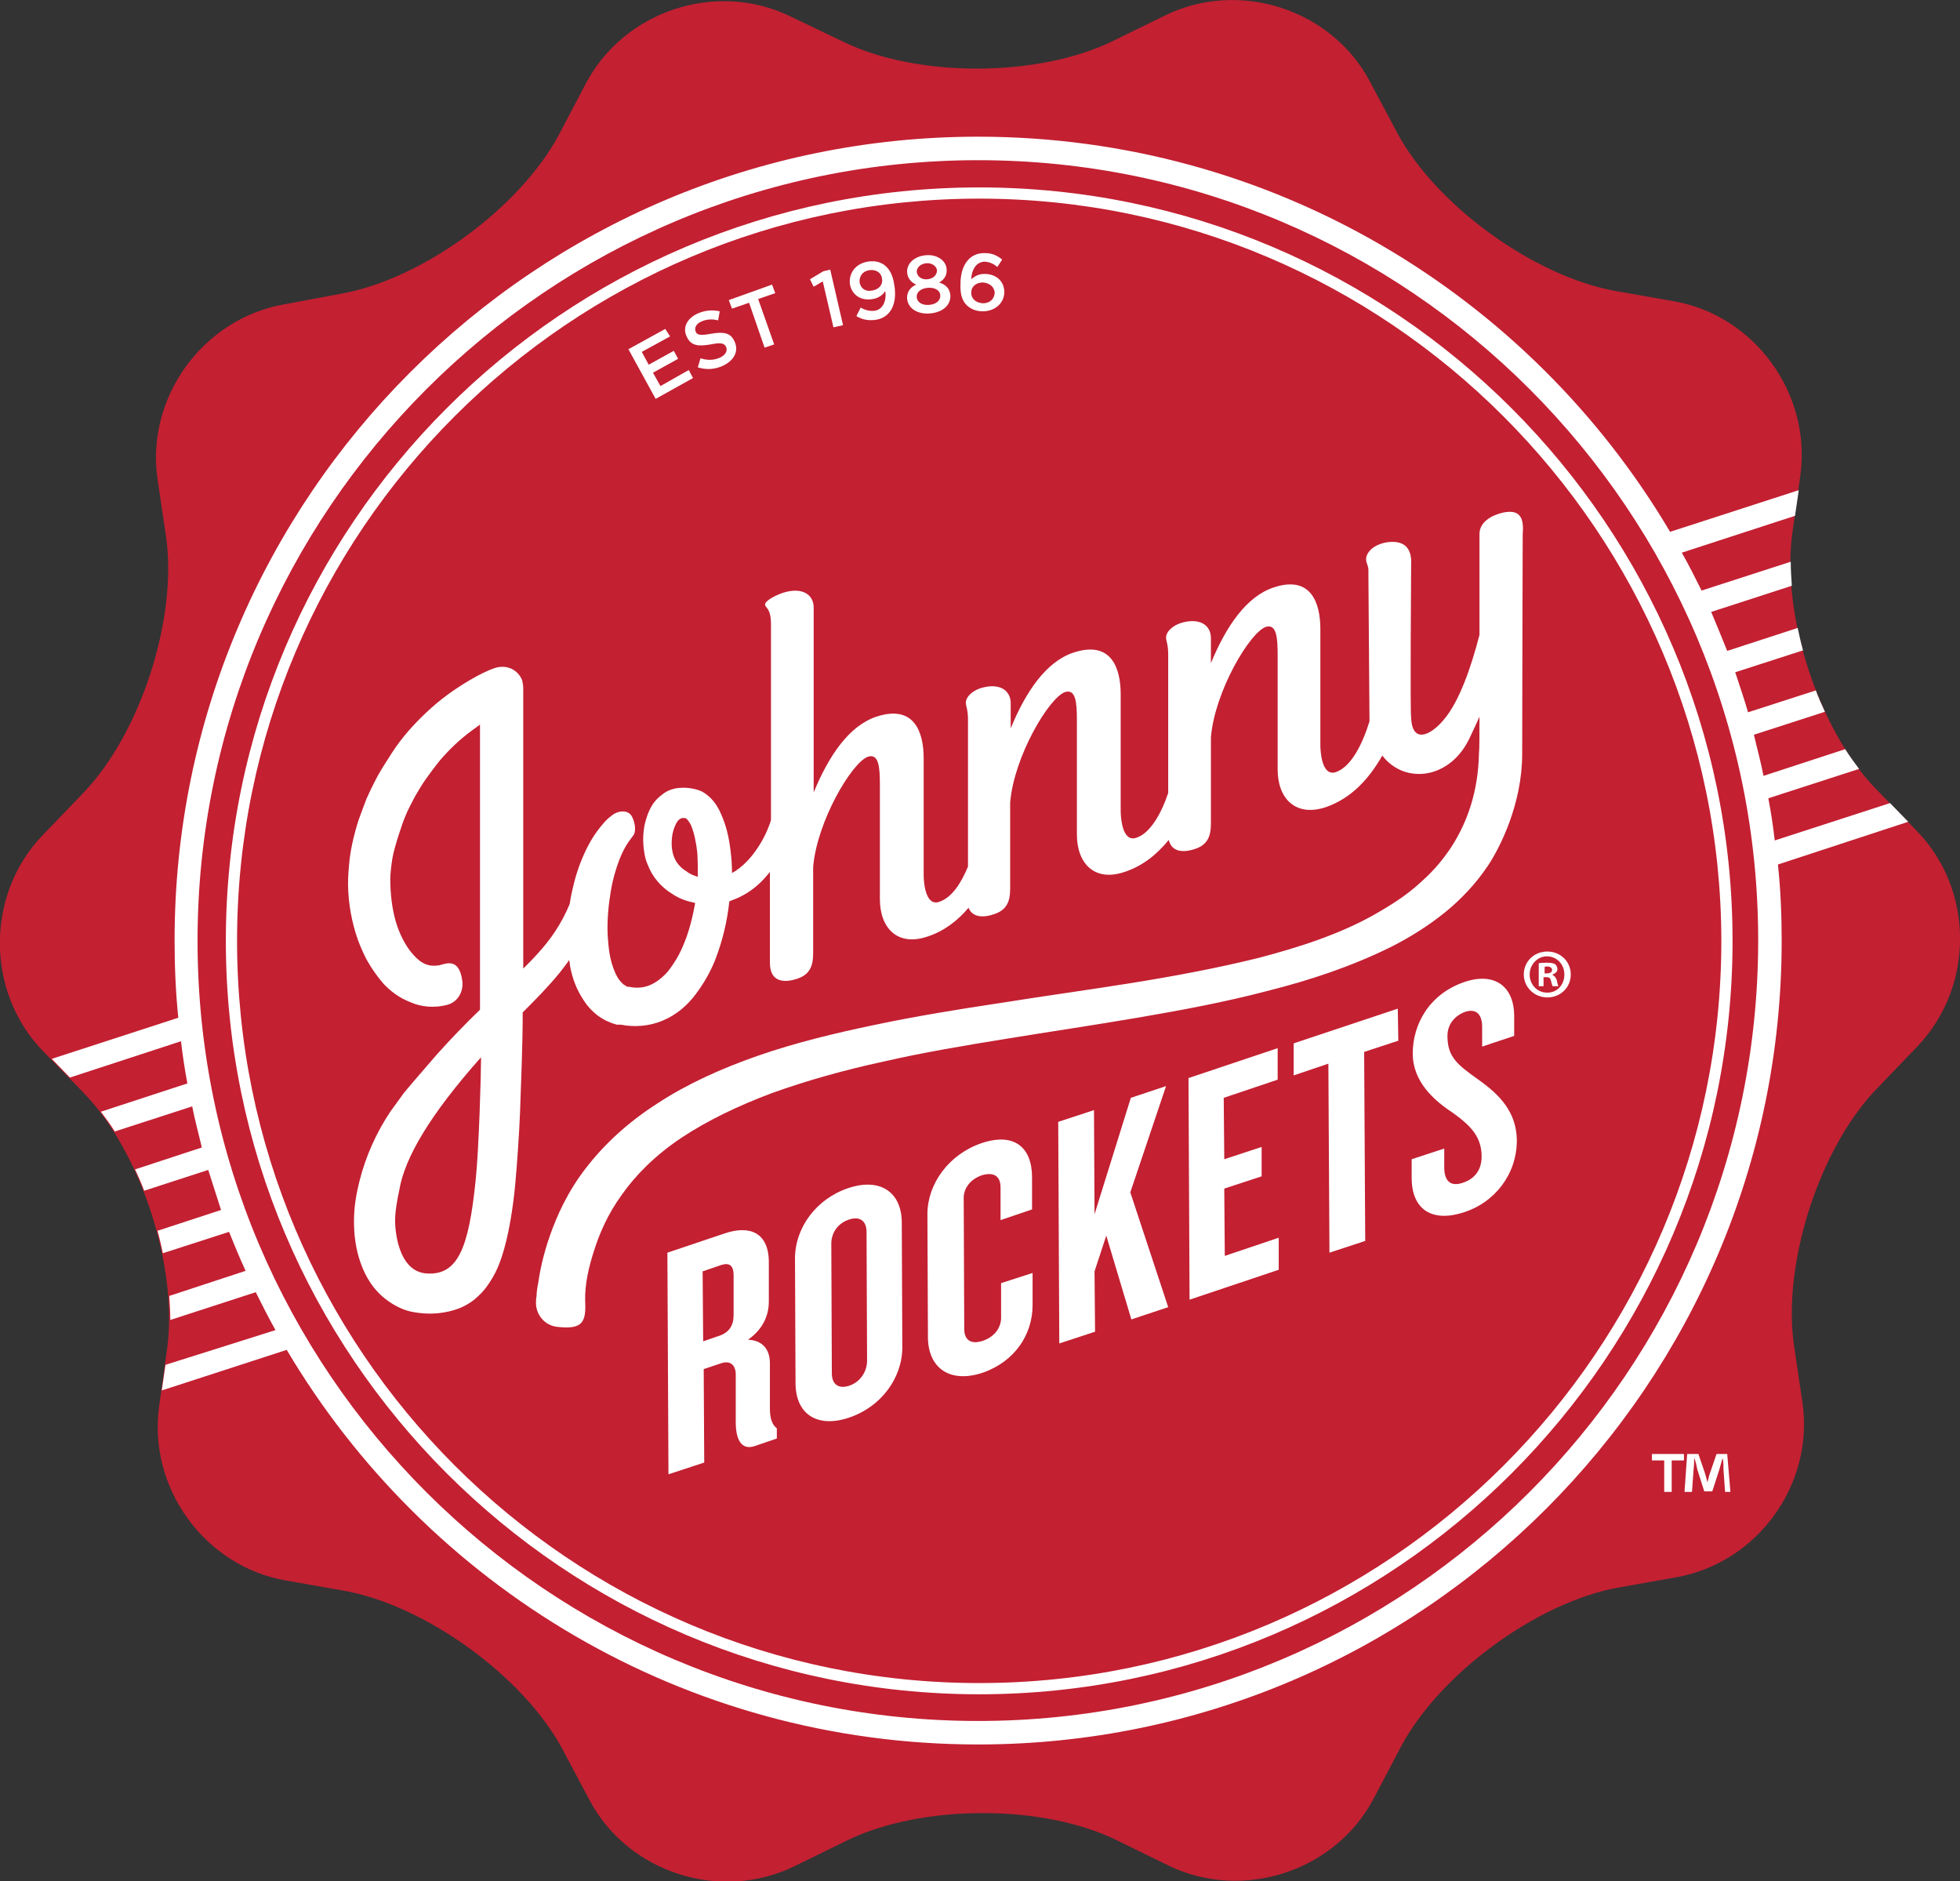
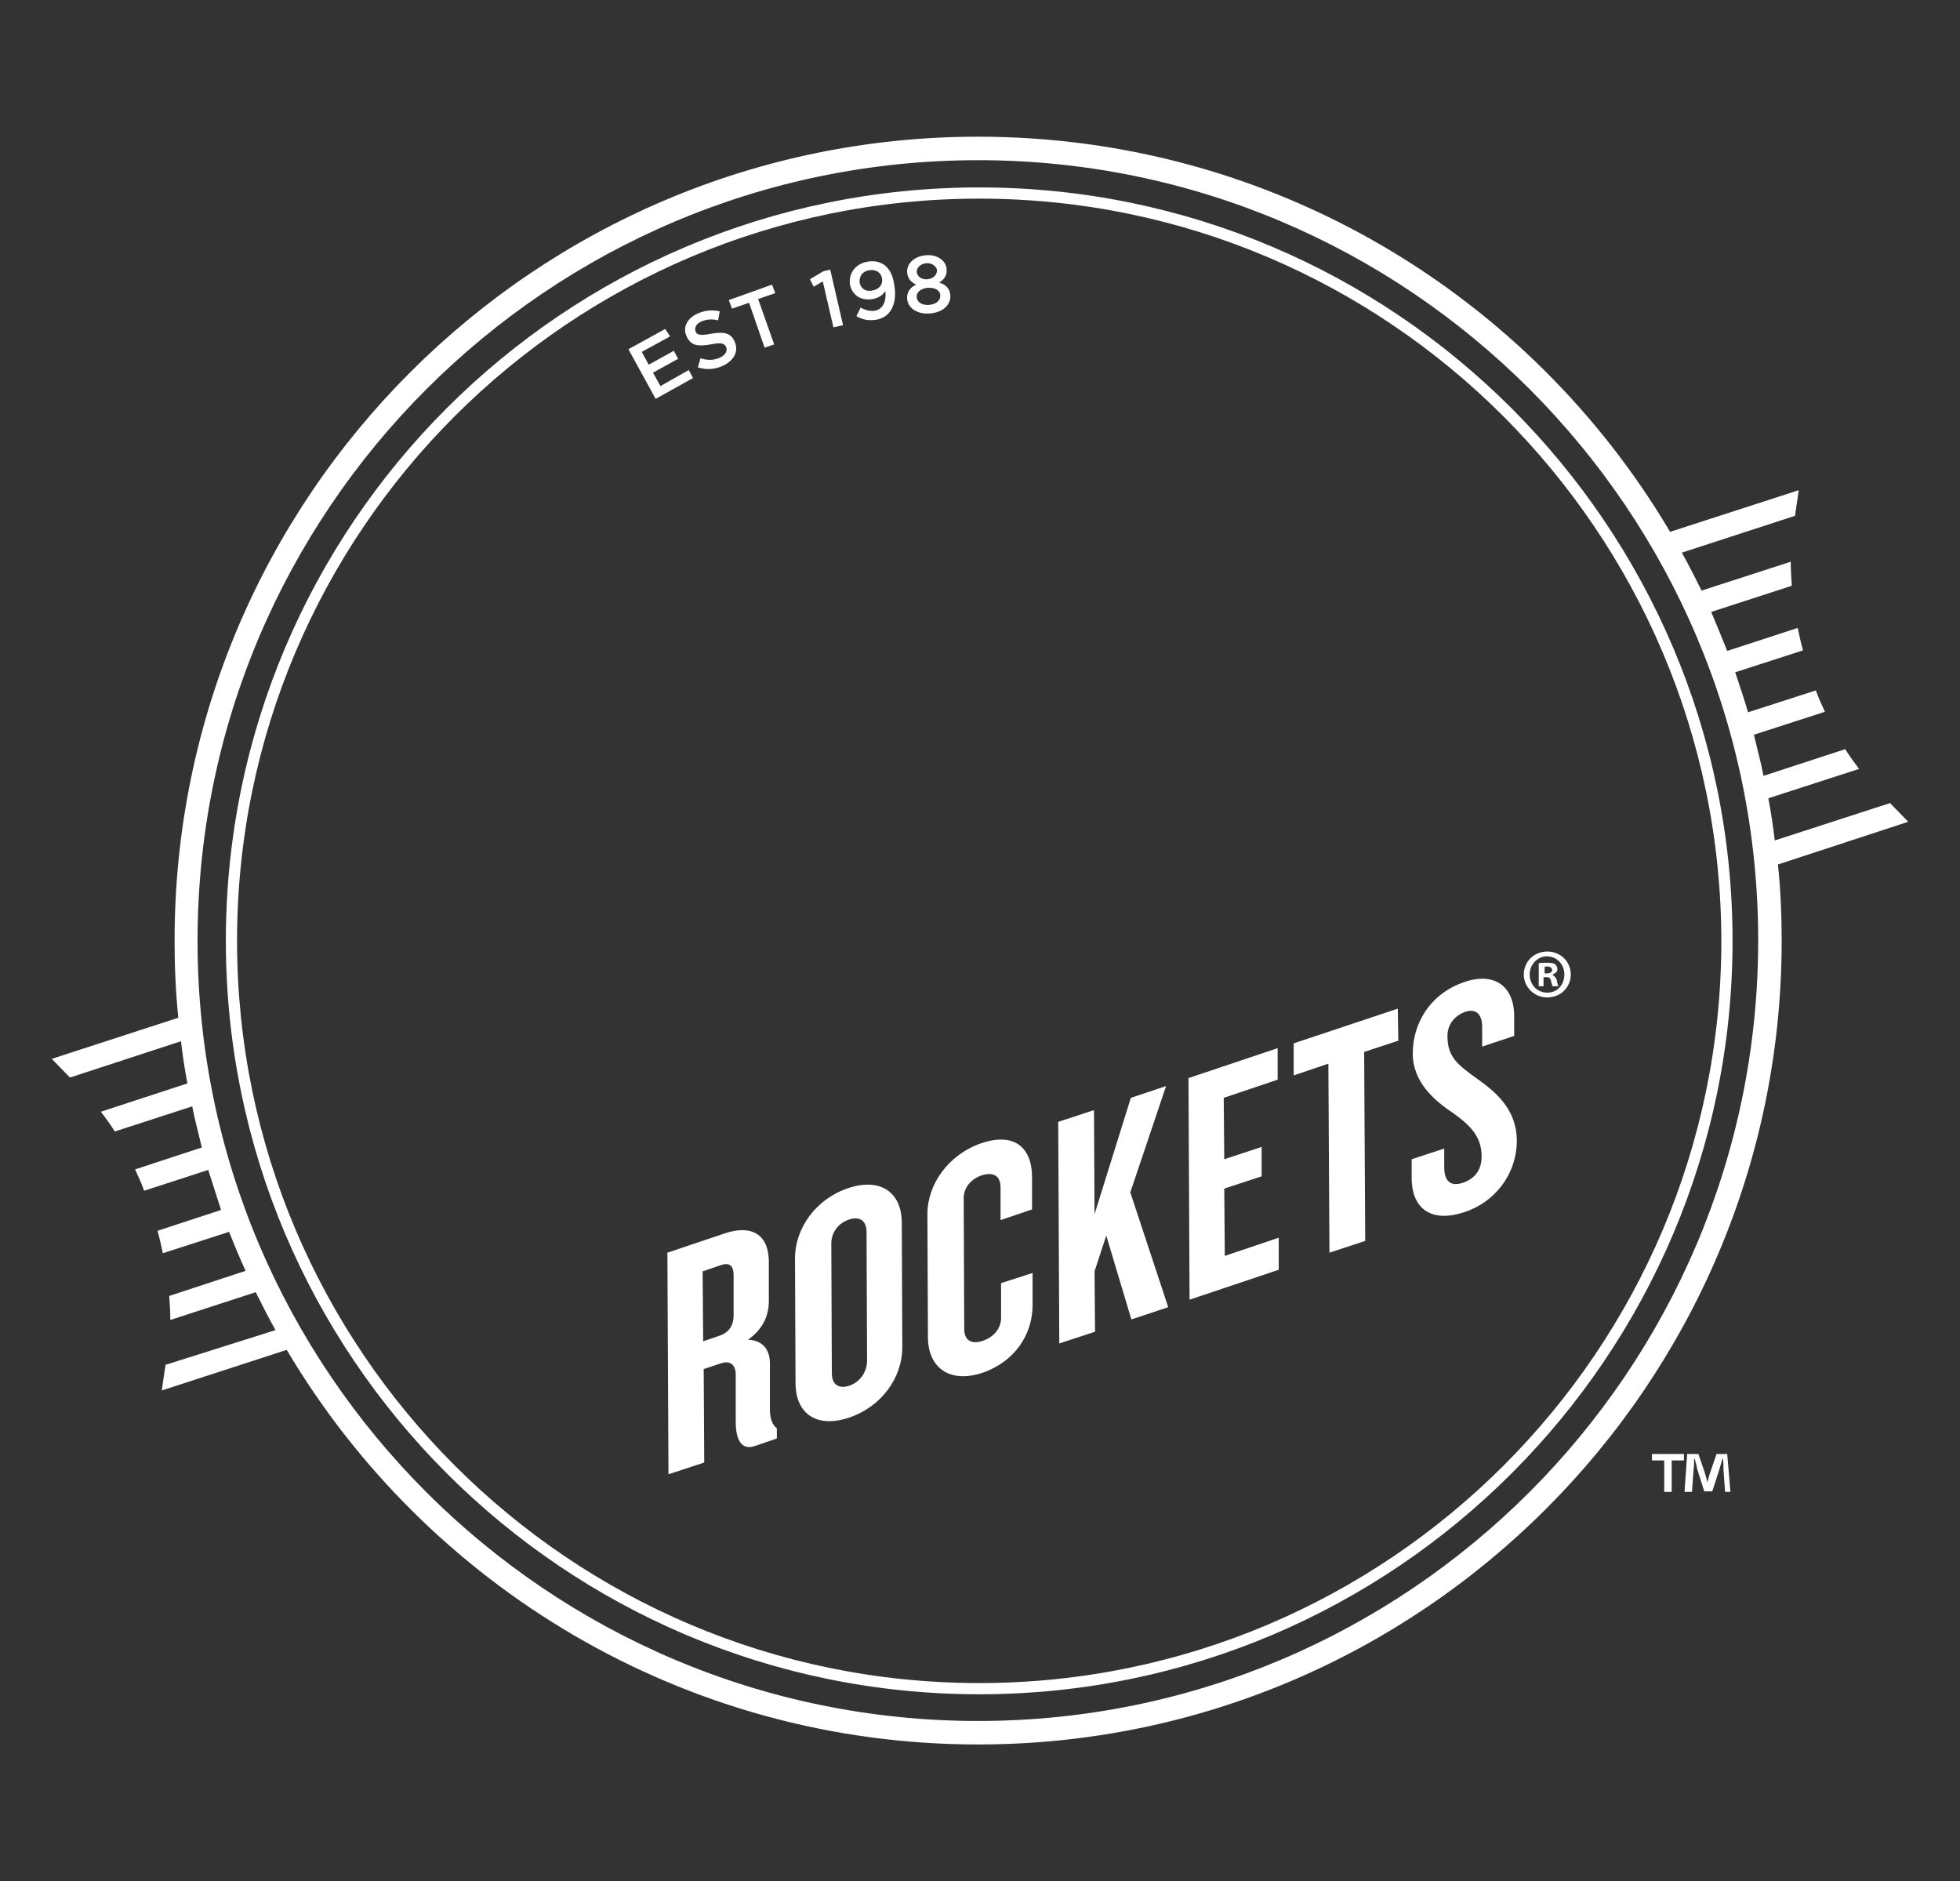
<svg xmlns="http://www.w3.org/2000/svg" version="1.1" id="Logo" x="0px" y="0px" viewBox="0 0 367.1 352.3" style="enable-background:new 0 0 367.1 352.3;" xml:space="preserve">
  <rect x="0" y="0" width="367.1" height="352.3" fill="#333333" stroke="none" />
  <style type="text/css">
	.st0{fill:#C32032;}
	.st1{fill:#FFFFFF;}
</style>
  <g>
-     <path class="st0" d="M157.9,7.8c13.9,6.8,36.6,6.7,50.5-0.1l9.8-4.8c13.9-6.8,31.2-1.2,38.4,12.4l5.1,9.6   c7.3,13.6,25.7,26.9,40.9,29.6l10.8,1.9c15.2,2.6,25.9,17.3,23.8,32.6l-1.5,10.8c-2.1,15.3,4.9,36.9,15.7,48l7.6,7.8   c10.8,11.1,10.8,29.2,0.1,40.4l-7.6,7.9c-10.7,11.1-17.7,32.7-15.5,48l1.6,10.8c2.2,15.3-8.4,30-23.7,32.7l-10.7,1.9   c-15.2,2.7-33.5,16.1-40.8,29.8l-5.1,9.7c-7.2,13.7-24.5,19.3-38.4,12.6l-9.8-4.8c-13.9-6.8-36.6-6.7-50.5,0.1l-9.8,4.8   c-13.9,6.8-31.2,1.2-38.4-12.4l-5.1-9.6c-7.3-13.6-25.7-26.9-40.9-29.6l-10.8-1.9c-15.2-2.6-25.9-17.3-23.8-32.6l1.5-10.8   c2.1-15.3-4.9-36.9-15.7-48l-7.6-7.8C-2.7,185.7-2.7,167.5,8,156.4l7.6-7.9c10.7-11.1,17.7-32.7,15.5-48l-1.6-10.8   C27.3,74.4,38,59.7,53.2,57L63.9,55c15.2-2.7,33.5-16.1,40.8-29.8l5.1-9.7C117,2,134.2-3.7,148.1,3.1L157.9,7.8z" />
    <g>
      <path class="st1" d="M183.4,317.3c-77.8,0-141.1-63.3-141.1-141.1S105.5,35.1,183.4,35.1c77.8,0,141.1,63.3,141.1,141.1    S261.2,317.3,183.4,317.3z M183.4,37.2c-76.6,0-139,62.3-139,139c0,76.6,62.3,139,139,139c76.6,0,139-62.3,139-139    C322.3,99.6,260,37.2,183.4,37.2z" />
    </g>
    <g>
      <path class="st1" d="M125.5,63l-5.3,2.9l1.3,2.4l4.7-2.6l0.8,1.5l-4.7,2.6l1.4,2.5l5.3-3l0.8,1.5l-7,3.9l-5.1-9.3l6.9-3.8    L125.5,63z" />
      <path class="st1" d="M133.2,62.5c2.3-0.4,3.7-0.2,4.4,1.5c0.8,1.8-0.1,3.5-2.2,4.5c-1.5,0.7-3.1,0.8-4.7,0.3l0.5-1.7    c1.3,0.4,2.4,0.4,3.6-0.1c1.1-0.5,1.5-1.3,1.2-2c-0.3-0.7-0.9-0.9-2.9-0.5c-2.3,0.4-3.7,0.3-4.5-1.5c-0.8-1.7,0.1-3.4,2.1-4.3    c1.4-0.6,2.7-0.7,4.1-0.4l-0.3,1.7c-1.2-0.3-2.2-0.2-3.1,0.2c-1,0.4-1.4,1.2-1.1,1.9C130.5,62.7,131.1,62.9,133.2,62.5z" />
      <path class="st1" d="M145,64.5l-1.8,0.6l-2.9-8.4l-3.2,1.1l-0.6-1.6l8.1-2.9l0.6,1.6l-3.2,1.1L145,64.5z" />
      <path class="st1" d="M154.2,50.8l1.3-0.3l2.4,10.4l-1.8,0.4l-2-8.6l-1.7,1l-0.7-1.4L154.2,50.8z" />
      <path class="st1" d="M164,59.9c-1.5,0.2-2.6-0.1-3.6-0.7l0.8-1.6c0.9,0.5,1.7,0.7,2.6,0.6c1.5-0.2,2.3-1.8,2-3.7    c-0.4,0.7-1.2,1.3-2.3,1.5c-2.2,0.4-3.9-0.7-4.3-2.7c-0.3-2.1,1-3.9,3.3-4.3c1.3-0.2,2.2,0,3.1,0.6c0.9,0.7,1.6,1.7,1.9,3.8    C168.1,56.9,166.8,59.5,164,59.9z M162.8,50.6c-1.3,0.2-1.9,1.2-1.8,2.3c0.2,1.1,1.1,1.8,2.4,1.5c1.3-0.2,2-1.2,1.8-2.2    C165.1,51.1,164.1,50.4,162.8,50.6z" />
      <path class="st1" d="M174.2,58.7c-2.3,0.2-4.1-0.9-4.3-2.7c-0.1-1.3,0.6-2.2,1.7-2.7c-0.9-0.4-1.6-1.1-1.7-2.3    c-0.1-1.6,1.3-3,3.5-3.2c2.1-0.2,3.8,1,3.9,2.6c0.1,1.2-0.5,2-1.4,2.5c1.2,0.4,2,1.1,2.1,2.4C178.1,57.2,176.5,58.5,174.2,58.7z     M173.5,49.3c-1.1,0.1-1.8,0.8-1.8,1.6c0.1,0.9,0.9,1.5,2,1.4c1.1-0.1,1.8-0.8,1.8-1.7C175.4,49.9,174.6,49.2,173.5,49.3z     M173.8,53.9c-1.3,0.1-2.2,0.8-2.1,1.8c0.1,0.9,1,1.5,2.3,1.4c1.4-0.1,2.2-0.9,2.1-1.8C176.1,54.4,175.1,53.8,173.8,53.9z" />
-       <path class="st1" d="M186.8,50c-0.7-0.6-1.4-0.9-2.3-1c-1.6,0-2.5,1.4-2.6,3.3c0.6-0.5,1.3-1,2.5-1c2.1,0,3.7,1.3,3.7,3.4    c0,2.1-1.8,3.6-4,3.6c-1.3,0-2.2-0.4-3-1.1c-0.8-0.8-1.3-1.9-1.2-4.1c0-3.3,1.6-5.8,4.6-5.7c1.4,0,2.3,0.5,3.2,1.2L186.8,50z     M184.1,52.9c-1.3,0-2.2,0.8-2.2,1.9c0,1.1,0.8,1.9,2.2,2c1.3,0,2.1-0.8,2.2-1.9C186.3,53.8,185.4,53,184.1,52.9z" />
    </g>
    <path class="st1" d="M144.2,263.8l0-8.5c0-2.6-1.4-4.3-4.1-4.4c2.7-1.9,3.9-4.4,3.9-7.2l0-7.3c0-5.6-3.6-7-8.3-5.4l-10.7,3.6   l0.2,41.5l6.7-2.2l-0.1-17.5l3.3-1.1c1.8-0.6,2.7,0.5,2.7,2.1l0,8.9c0,3.2,1,5.4,3.6,4.5l4.1-1.4l0-1.9   C144.6,266.8,144.2,265.6,144.2,263.8z M134.9,250.1l-3.2,1.1l-0.1-13.1l3.5-1.2c1.6-0.5,2.3,0.2,2.3,1.9l0,7.5   C137.4,248.3,136.5,249.5,134.9,250.1z M158.9,222.5c-6,2-10,7.4-10,13.2l0.1,23.3c0,5.8,4,8.5,10,6.5c6-2,10-7.4,10-13.2   l-0.1-23.3C168.9,223.3,164.9,220.5,158.9,222.5z M159.1,259.5c-2.1,0.7-3.3-0.3-3.3-2.3l-0.1-24.3c0-2,1.2-3.8,3.3-4.5   c2.1-0.7,3.3,0.3,3.3,2.3l0.1,24.3C162.3,257,161.1,258.8,159.1,259.5z M193.4,238.4l0,6c0,5.5-3.3,10.6-9.4,12.7   c-6.1,2-10.1-0.9-10.2-6.5l-0.1-23.2c0-5.7,4-11.2,10.1-13.3c6.2-2.1,9.5,0.8,9.5,6.4l0,6l-5.9,2l0-6.1c0-2-1.1-3-3.5-2.3   c-2.3,0.8-3.5,2.6-3.4,4.5l0.1,24.3c0,1.9,1.1,3,3.5,2.2c2.3-0.8,3.5-2.6,3.4-4.6l0-6.2L193.4,238.4z M211.7,223.3l7.1,21.5   l-6.9,2.3l-4.7-15.7l-2.2,6.7l0.1,11.3l-6.7,2.2l-0.2-41.5l6.7-2.2l0.1,19.5l6.8-21.8l6.6-2.2L211.7,223.3z M239.5,231.8l0,6   l-16.7,5.6l-0.2-41.5l16.7-5.6l0,5.9l-10.1,3.4l0.1,11.5l7-2.3l0,5.5l-7,2.3l0.1,12.6L239.5,231.8z M261.9,194.9l-6.4,2.1l0.2,35.4   l-6.7,2.2l-0.2-35.4l-6.5,2.2l0-6l19.5-6.5L261.9,194.9z M284.1,213.5c0,6.6-4.3,11.7-9.8,13.5c-6,2-9.8-0.4-9.9-6.2l0-3.7l6.1-2   l0,3.5c0,2.6,1.2,3.7,3.5,2.9c2.4-0.8,3.5-2.6,3.5-4.9c0-3.6-1.9-5.7-5.4-8.2c-3.5-2.3-7.5-5.8-7.5-11.1c0-5.6,3.2-11.2,9.7-13.4   c5.6-1.9,9.3,0.8,9.3,6.4l0,3.7l-6,2l0-3.7c0-2.3-1.1-3.5-3.2-2.8c-1.9,0.7-3.3,2.3-3.3,4.5c0,4,1.9,5.4,5.8,8.2   C281,205.1,284,208.3,284.1,213.5z" />
-     <path class="st1" d="M281.5,96c-2.2,0.5-4.4,1.8-4.4,4c0,0,0,9.2,0,18.9c-1.5,5.8-3.7,12.4-6.7,15.9c-2.4,2.9-5.9,4.6-6.1-0.4   c-0.2-0.8,0-28.5,0-28.5c0.2-3.2-1.2-4.6-4-4.4c-1.4,0.1-3,0.7-3.8,1.7c-1.3,1.6-0.2,2.4-0.2,3.5l0,1.2c0,0,0.2,26.7,0.2,27.1   c0,0,0,0.1,0,0.1c-1.3,4.2-3.4,8.5-6.3,9.5c-2.7,0.9-2.9-4.1-2.9-5v-21.8c0-4.8-1.7-10.1-8.7-7.8c-5.2,1.7-9,7.4-11.8,14.2v-4.7   c0-2.5-2.2-3.9-5.7-2.8c-1.5,0.5-2.7,1.6-2.7,2.7c0,0.7,0.4,1.2,0.4,3.2v25.9c-1.3,3.9-3.4,7.6-6,8.4c-2.7,0.9-2.9-4.1-2.9-5.1V130   c0-4.8-1.7-10.1-8.8-7.8c-5.2,1.7-9,7.4-11.8,14.2v-4.7c0-2.5-2.2-3.9-5.7-2.8c-1.5,0.5-2.7,1.6-2.7,2.7c0,0.7,0.4,1.2,0.4,3.2   v27.5c-1.3,3.1-3,5.8-5.4,6.6c-2.7,0.9-2.9-4.1-2.9-5V142c0-4.8-1.7-10.1-8.8-7.8c-5.2,1.7-9,7.4-11.8,14.2v-34.6   c0-2.5-2.2-3.9-5.7-2.8c-1.5,0.5-3.4,1.5-3.4,2.2c0,0.7,1.1,0.6,1.1,3.7v36.7c-0.5,1.6-1.3,3.4-2.5,5.2c-1.2,1.8-2.8,3.6-4.8,4.7   c0-1.5-0.1-2.9-0.3-4.4c-0.3-2.4-0.8-4.7-2-7.2c-0.6-1.2-1.5-2.6-3.2-3.6c-0.2-0.1-0.4-0.2-0.7-0.3c-0.3-0.1-2.3-0.8-4.6-0.3   c-0.9,0.2-1.7,0.6-2.4,1.2c-0.7,0.5-1.3,1.2-1.7,1.8c-0.8,1.3-1.2,2.6-1.5,3.9c-0.2,1.2-0.3,2.5-0.2,3.6c0.1,1.3,0.3,2.6,0.8,3.7   c0.9,2.4,2.6,4.3,4.6,5.5c1.3,0.9,2.8,1.4,4.3,1.7c-0.5,2.8-1.2,5.6-2.3,8.1c-0.7,1.7-1.7,3.3-2.7,4.6c-1.1,1.3-2.3,2.2-3.5,2.7   c-1.2,0.5-2.5,0.6-3.9,0.3l-0.1,0l-0.1,0c-0.1,0-0.3-0.1-0.3-0.1c0,0,0,0,0,0l-0.1-0.1c-0.2-0.1-0.4-0.2-0.5-0.3   c-0.3-0.3-0.7-0.7-1-1.2c-0.6-1-1.1-2.4-1.4-3.8c-0.3-1.4-0.4-2.9-0.5-4.4c-0.1-2.9,0.2-5.6,0.6-8c0.4-2.4,1-4.3,1.6-5.9   c0.6-1.5,1.2-2.6,1.7-3.3c0.5-0.7,0.8-1.1,0.8-1.1c0.7-0.7,0.5-2.4-0.1-3.6c-0.7-1.5-2.8-1.2-3.9-0.2c0,0-0.1,0.1-0.4,0.3   c-0.2,0.2-0.6,0.5-1,1c-0.8,0.9-1.9,2.3-2.9,4.2c-1,1.9-2,4.3-2.7,7.1c-0.3,1.2-0.6,2.5-0.8,3.9c-1.5,3.6-3.5,6.6-6.1,9.4   c-0.8,0.9-1.7,1.8-2.6,2.7l0-52.5l0-0.1c0-0.4-0.1-0.9-0.2-1.4c-0.8-2-2.9-3-5.1-2.3c-2.8,0.9-7,3.6-9,5.1c-2.7,2-5.1,4.3-7.3,6.8   c-1.1,1.3-2.1,2.6-3,4c-0.9,1.4-1.8,2.8-2.6,4.2c-0.8,1.5-1.5,2.9-2.2,4.5c-0.3,0.8-1.6,4.2-1.7,4.7c-0.5,1.7-0.9,3.3-1.2,5   c-0.3,1.7-0.4,3.4-0.5,5.1c-0.1,3.4,0.4,6.9,1.4,10.2c0.5,1.7,1.2,3.3,2,4.9c0.9,1.6,1.9,3.1,3.2,4.6c1.3,1.4,3,2.7,5.1,3.5   c2,0.9,4.5,1.1,6.8,0.5c2-0.5,3.1-2.4,2.9-4.4c-0.6-4.9-3.5-3.1-4.5-3c-0.9,0.1-1.5,0.1-2.3-0.2c-0.8-0.3-1.6-0.9-2.3-1.7   c-1.5-1.6-2.7-4-3.4-6.4c-0.7-2.5-1-5.2-1-7.8c0-1.3,0.2-2.7,0.4-4c0.4-2.3,2.1-7.2,2.4-7.8c0.5-1.3,1.2-2.5,1.8-3.7   c0.7-1.2,1.4-2.4,2.2-3.5c0.8-1.1,1.6-2.2,2.5-3.3c1.8-2.1,3.8-4,6-5.6c0.5-0.4,1-0.7,1.5-1.1l0,46c0,2.5,0,4.9,0,7.4   c-2.8,2.7-5.5,5.5-8.1,8.4c-1.5,1.7-2.9,3.4-4.4,5.1l-1.1,1.3c-0.4,0.5-0.7,0.8-1.1,1.4c-0.7,1-1.4,1.9-2.1,2.9   c-2.6,3.9-4.6,8.3-5.8,13.1c-0.6,2.4-1,4.8-1,7.4c0,2.5,0.3,5.1,1.2,7.7c0.9,2.6,2.4,5.2,5,7.1c1.2,0.9,2.7,1.7,4.3,2.1   c4.2,0.9,7.2,0.1,8.7-0.4c1.5-0.5,3-1.4,4.1-2.5c1.2-1.1,2-2.3,2.7-3.5c0.7-1.2,1.2-2.4,1.6-3.6c0.8-2.4,1.3-4.7,1.7-7   c0.4-2.3,0.7-4.6,0.9-6.8c0.4-4.5,0.7-8.9,0.9-13.4c0.2-6.1,0.5-12.7,0.5-18.8c2.3-2.3,4.7-4.7,6.9-7.4c0.6-0.8,1.2-1.5,1.8-2.4   c0.1,0.4,0.1,0.8,0.2,1.3c0.4,2,1.1,4.1,2.5,6.2c0.7,1.1,1.6,2.1,2.8,3c0.6,0.4,1.2,0.8,2,1.1l0.5,0.2c0.2,0.1,0.4,0.1,0.6,0.2   c0.3,0.1,0.3,0.1,0.5,0.1l0.2,0l0.2,0l0.1,0l0.1,0c2.5,0.5,5.4,0.3,7.9-0.8c2.6-1.1,4.6-2.9,6.1-4.9c1.5-2,2.7-4.1,3.6-6.3   c1.4-3.6,2.3-7.3,2.7-11.1c0.5-0.2,1-0.4,1.5-0.6c1.8-0.8,3.3-1.9,4.5-3.1c0.6-0.6,1.1-1.2,1.6-1.8v17c0,3.9,3,3.7,5.1,3   c3.1-1,3-3.5,3-5.5v-15.4c0.7-8.6,7.3-19.7,10.3-20.7c2-0.6,2.2,2,2.2,5.3v21.4c0,5.4,3.3,8.9,8.9,7c3.1-1,5.7-3,7.7-5.4   c0.8,2,3.1,1.8,4.8,1.2c3.1-1,3-3.5,3-5.5v-15.4c0.7-8.6,7.3-19.7,10.3-20.7c2-0.6,2.2,2,2.2,5.3v21.4c0,5.4,3.3,8.9,8.9,7   c3.4-1.1,6.1-3.3,8.3-6c0.6,2.5,3.1,2.3,4.9,1.7c3.1-1,3-3.5,3-5.5v-15.4c0.7-8.6,7.3-19.7,10.3-20.7c2-0.6,2.2,2,2.2,5.3v21.4   c0,5.4,3.3,8.9,8.9,7.1c4.8-1.6,8.2-5.3,10.7-9.7c4.2,5.5,12.9,4.5,16.5-3.6c0.6-1.3,1.2-2.5,1.7-3.7c0,3.5,0,6.1-0.1,7   c-0.3,14.5-8.6,22-11.1,24.2c-2.5,2.3-5.5,4.2-8.7,6c-3.2,1.8-6.7,3.3-10.3,4.6c-3.6,1.3-7.4,2.4-11.2,3.4   c-7.7,1.9-15.7,3.4-23.8,4.7c-8.1,1.3-16.2,2.4-24.3,3.7c-8,1.2-16,2.5-23.6,4.1c-7.7,1.6-15.1,3.4-22,5.8   c-6.9,2.4-13.3,5.3-18.8,8.9c-2.8,1.8-5.3,3.7-7.6,5.8c-2.3,2.1-4.2,4.2-5.9,6.4c-3.4,4.4-5.4,8.9-6.7,12.6   c-1.3,3.7-1.9,6.8-2.2,8.9c-0.2,1-0.3,1.8-0.3,2.4c-0.1,0.5-0.1,0.8-0.1,0.8c0,0,0,0.1,0,0.1c-0.2,2.5,1.6,4.7,4.1,4.9   c4.6,0.5,5.3-0.9,5.1-4.8c-0.1-3.2,0.7-6.5,1.7-9.6c1-3.1,2.5-6.7,5.2-10.4c2.6-3.7,6.3-7.4,11.1-10.6c4.8-3.2,10.6-6,17-8.4   c6.4-2.3,13.5-4.3,20.9-5.9c7.4-1.7,15.2-3,23.2-4.3c8-1.3,16.1-2.5,24.3-3.9c8.2-1.4,16.3-2.9,24.3-5c8-2,15.8-4.6,23.1-8.2   c3.6-1.8,7.1-4,10.2-6.5c3.1-2.5,5.9-5.5,8.1-8.8c2.2-3.3,6.4-11.5,6.4-20.9c0-9.4,0.1-41.2,0.1-41.2   C285.5,96.6,284.4,95.4,281.5,96z M89.1,220.9c-1.3,13-3.4,17.9-9.1,17.6c-5.7-0.3-6-8.8-6-9.8c0-1.9,0.4-4,0.8-5.9   c1-5.9,5.6-13.9,15.3-24.8C90.1,201.1,89.7,215.2,89.1,220.9z M126.1,160.1c-0.2-0.7-0.3-1.4-0.3-2.1c0-0.9,0.1-1.7,0.3-2.4   c0.2-0.7,0.5-1.4,0.8-1.8c0.3-0.4,0.6-0.5,0.8-0.6c0.1,0,0.3,0,0.6,0l0,0l0.3,0.1c0,0-0.1,0-0.1,0c0,0,0,0,0,0   c0.2,0.1,0.6,0.6,0.9,1.2c0.6,1.4,1,3.3,1.2,5.2c0.1,1.5,0.1,3,0.1,4.5c-0.7-0.2-1.5-0.5-2.1-1   C127.4,162.5,126.5,161.4,126.1,160.1z" />
    <path class="st1" d="M357.4,153.9l-3.4-3.5l-21.6,7c-0.3-2.7-0.7-5.3-1.2-7.9l17-5.5c-0.9-1.2-1.8-2.4-2.6-3.7l-15.3,5   c-0.5-2.6-1.2-5.1-1.8-7.7l13.3-4.3c-0.6-1.3-1.2-2.6-1.7-4l-12.7,4.1c-0.7-2.5-1.6-5-2.4-7.5l12.7-4.1c-0.4-1.4-0.7-2.8-1-4.2   l-13.2,4.3c-1-2.5-2-4.9-3-7.3l15.1-4.9c-0.1-1.5-0.2-3-0.2-4.5l-16.7,5.4c-1.2-2.4-2.4-4.8-3.7-7.1l21.2-6.9l0.7-4.8l-24.1,7.8   c-26.2-44.3-74.5-74-129.6-74c-83,0-150.5,67.5-150.5,150.5c0,4.9,0.2,9.7,0.7,14.5l-23.7,7.7l3.4,3.5l20.8-6.8   c0.3,2.6,0.7,5.3,1.2,7.9l-16.2,5.3c0.9,1.2,1.8,2.4,2.6,3.7l14.5-4.7c0.5,2.6,1.2,5.1,1.8,7.7L25.3,219c0.6,1.3,1.2,2.6,1.7,4   l12-3.9c0.8,2.5,1.6,5,2.4,7.5l-11.9,3.9c0.4,1.4,0.7,2.8,1,4.2l12.4-4c1,2.5,2,4.9,3.1,7.3l-14.3,4.7c0.1,1.5,0.2,3,0.2,4.5   l16-5.2c1.2,2.4,2.4,4.8,3.7,7.1L31,255.6l-0.7,4.8l23.4-7.6c26.2,44.2,74.4,73.9,129.5,73.9c83,0,150.5-67.5,150.5-150.5   c0-4.8-0.2-9.6-0.7-14.3L357.4,153.9z M183.2,322.3C102.6,322.3,37,256.8,37,176.2C37,95.6,102.6,30,183.2,30   c80.6,0,146.1,65.6,146.1,146.1C329.3,256.8,263.7,322.3,183.2,322.3z" />
    <g>
      <path class="st1" d="M294.2,182.5c0,2.4-1.9,4.3-4.4,4.3c-2.4,0-4.4-1.9-4.4-4.3c0-2.4,1.9-4.3,4.4-4.3    C292.3,178.2,294.2,180.1,294.2,182.5z M286.5,182.5c0,1.9,1.4,3.4,3.3,3.4c1.9,0,3.2-1.5,3.2-3.4c0-1.9-1.4-3.4-3.3-3.4    C288,179.1,286.5,180.6,286.5,182.5z M289.2,184.7h-1v-4.3c0.4-0.1,0.9-0.1,1.6-0.1c0.8,0,1.2,0.1,1.5,0.3    c0.2,0.2,0.4,0.5,0.4,0.9c0,0.5-0.4,0.8-0.9,1v0.1c0.4,0.2,0.6,0.5,0.8,1c0.1,0.7,0.2,0.9,0.3,1.1h-1.1c-0.1-0.2-0.2-0.5-0.3-1    c-0.1-0.5-0.3-0.7-0.9-0.7h-0.5V184.7z M289.2,182.3h0.5c0.5,0,1-0.2,1-0.6c0-0.4-0.3-0.7-0.9-0.7c-0.3,0-0.4,0-0.5,0.1V182.3z" />
    </g>
  </g>
  <g>
    <path class="st1" d="M315.4,272.3v1.2h-2.3v5.9h-1.4v-5.9h-2.3v-1.2H315.4z M323.1,279.4l-0.3-4.2c0-0.6,0-1.2-0.1-2h-0.1   c-0.2,0.6-0.4,1.5-0.6,2.1l-1.3,4h-1.5l-1.3-4.1c-0.1-0.6-0.3-1.4-0.5-2h-0.1c0,0.7,0,1.3-0.1,2l-0.3,4.2h-1.4l0.5-7.1h2.1l1.2,3.5   c0.2,0.6,0.3,1.1,0.5,1.8h0c0.2-0.7,0.3-1.3,0.5-1.8l1.2-3.5h2l0.6,7.1H323.1z" />
  </g>
</svg>